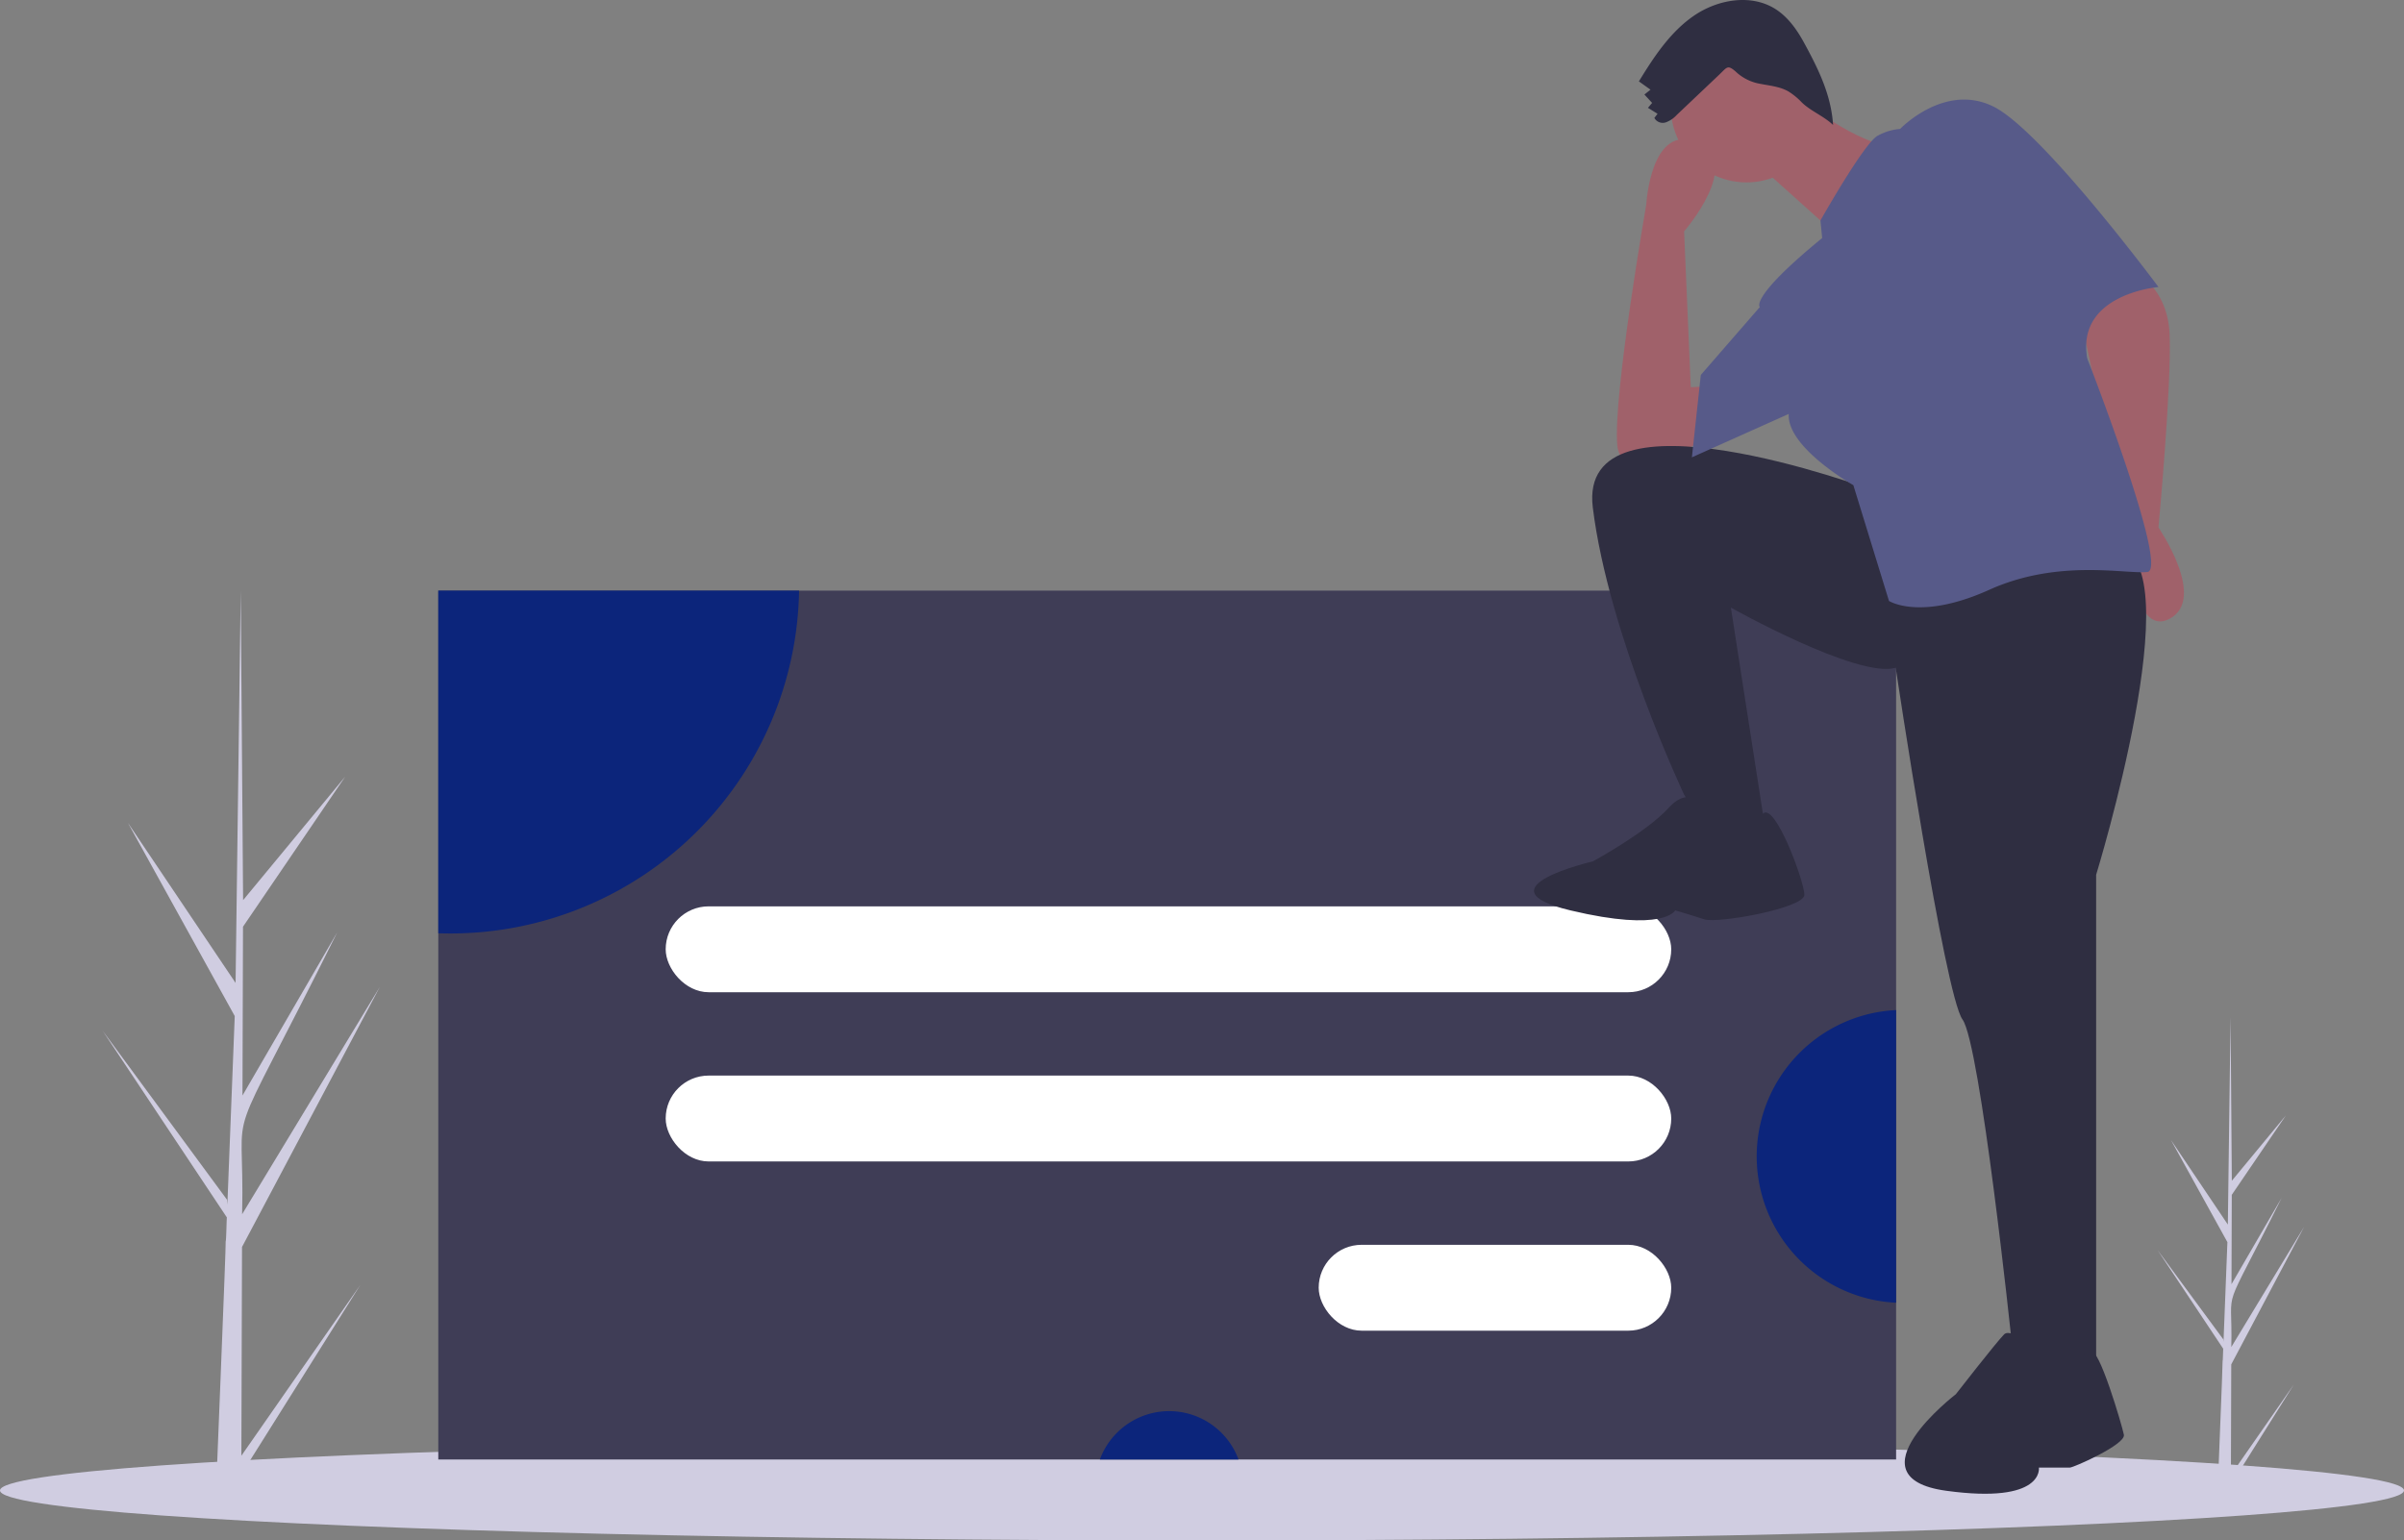
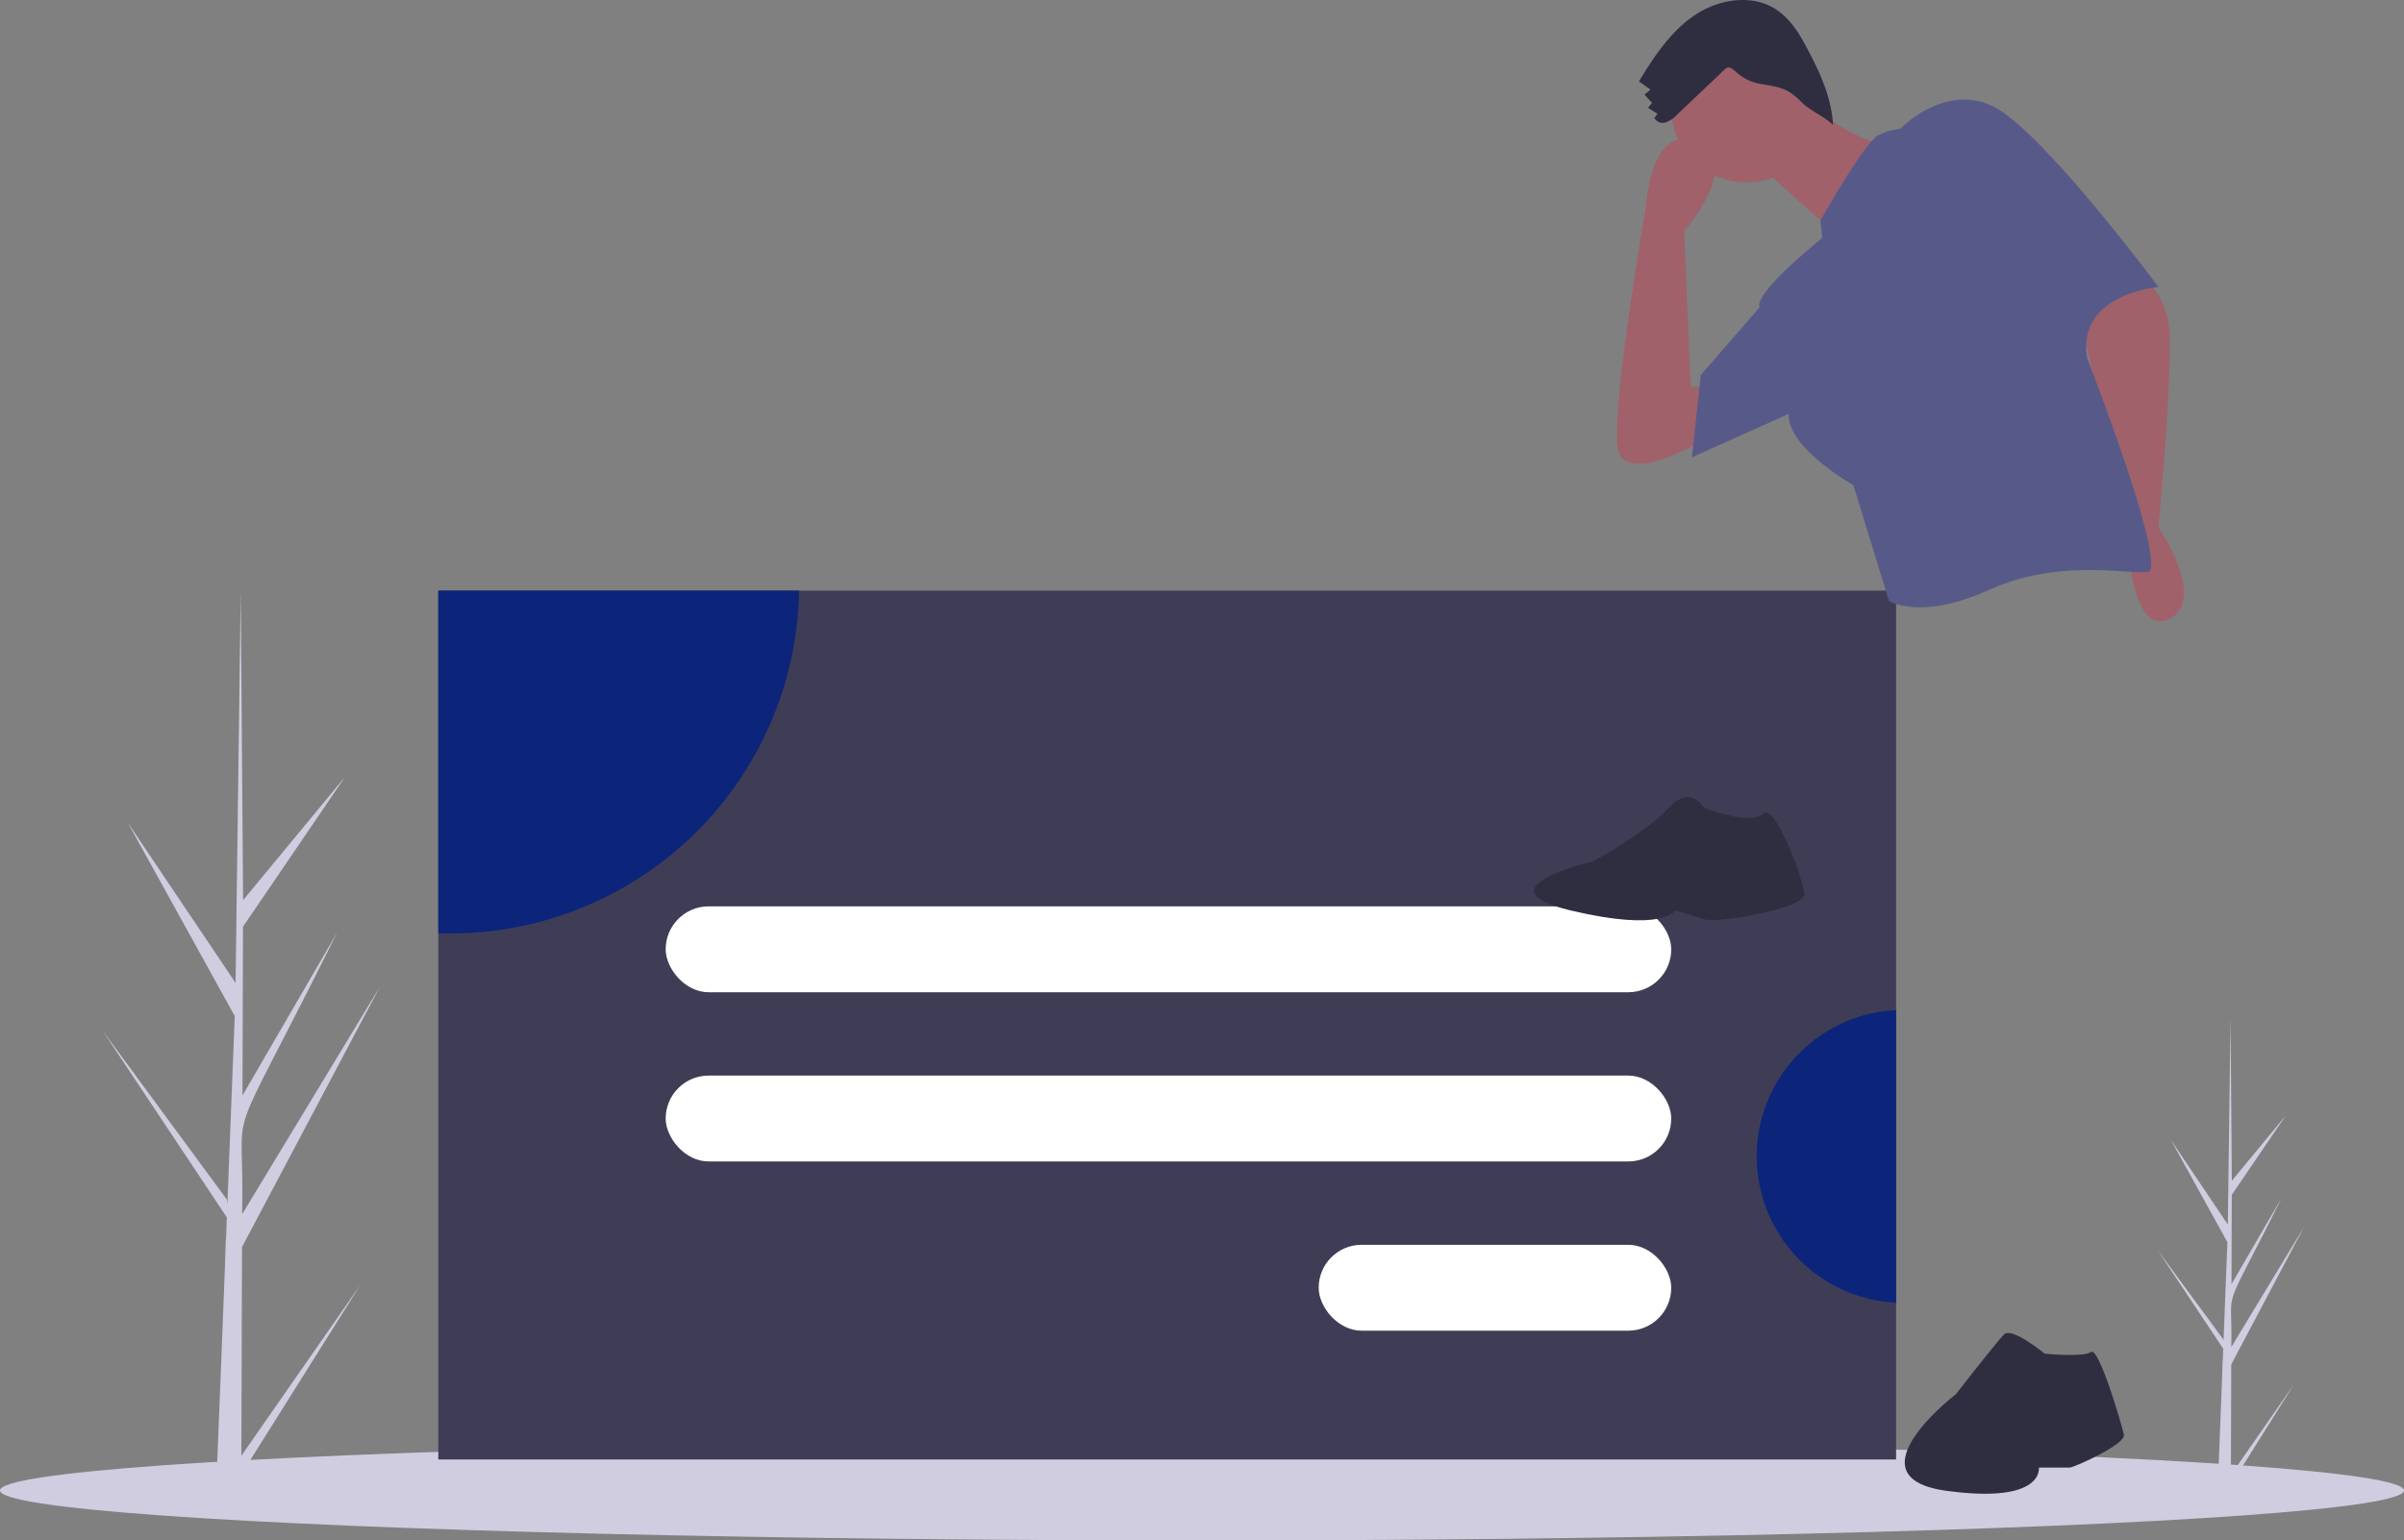
<svg xmlns="http://www.w3.org/2000/svg" width="755.563" height="484.307" viewBox="0 0 755.563 484.307">
  <rect x="0" y="0" width="755.563" height="484.307" fill="#808080" stroke="none" />
  <path data-name="Path 614" d="m75.865 457.674 37.377-53.7-37.4 59.545-.022 6.11q-4-.034-7.916-.26c-.012-1.387 3.165-77.721 3.03-79.1.184-.052.288-7.22.361-7.533l-39.043-58.692 39.09 53.131.117 1.571 2.319-59.307-33.567-60.729 33.831 50.312c.013-.807 1.6-122.578 1.617-123.329.01.4.739 96.905.744 97.312l32.1-38.845-32.129 47.189-.164 53.079L106 293.1c-37.178 74.854-28.95 48.66-29.9 88.647l43.274-71.471-43.309 81.767Z" fill="#d0cde1" />
  <path data-name="Path 615" d="m701.161 463.705 19.79-28.434-19.8 31.527-.012 3.235q-2.117-.018-4.191-.138c-.006-.735 1.676-41.151 1.6-41.882.1-.028.152-3.822.191-3.989l-20.671-31.071 20.7 28.131.062.832 1.228-31.4-17.772-32.156 17.912 26.638c.007-.427.848-64.9.856-65.3.005.211.391 51.307.394 51.523l17-20.567-17.015 24.986-.087 28.1 15.773-27.176c-19.684 39.632-15.328 25.763-15.831 46.935l22.911-37.841-22.93 43.293Z" fill="#d0cde1" />
  <ellipse data-name="Ellipse 593" cx="377.782" cy="15.722" rx="377.782" ry="15.722" transform="translate(0 452.863)" fill="#d0cde1" />
  <path data-name="Rectangle 99" fill="#3f3d56" d="M137.753 185.691h458.18v273.163h-458.18z" />
  <path data-name="Path 616" d="M251.145 185.691a109.57 109.57 0 0 1-109.544 107.785q-1.93 0-3.848-.067V185.691Z" fill="#0c257b" />
-   <path data-name="Path 617" d="M389.256 458.854h-43.577a23.215 23.215 0 0 1 43.577 0" fill="#0c257b" />
  <path data-name="Path 618" d="M595.933 317.559v92.01a46.06 46.06 0 0 1 0-92.01" fill="#0c257b" />
  <rect data-name="Rectangle 100" width="316.041" height="26.998" rx="13.499" transform="translate(209.22 284.951)" fill="#fff" />
  <rect data-name="Rectangle 101" width="316.041" height="26.998" rx="13.499" transform="translate(209.22 338.154)" fill="#fff" />
  <rect data-name="Rectangle 102" width="110.805" height="26.998" rx="13.499" transform="translate(414.456 391.357)" fill="#fff" />
  <path data-name="Path 619" d="M668.591 83.939s12.6 4.9 13.3 21-3.5 60.9-3.5 60.9 15.4 22.4 3.5 28.7-13.3-25.2-13.3-25.2l-14-66.495s8.4-19.605 14-18.905" fill="#a0616a" />
  <path data-name="Path 620" d="M539.803 135.735s-30.1 19.6-31.5 4.2 9.1-75.594 9.1-75.594 1.4-25.9 16.1-19.6-4.2 28-4.2 28l2.1 49 14-.7Z" fill="#a0616a" />
-   <path data-name="Path 621" d="M588.099 153.934s-92.393-34.3-87.493 5.6 28.7 90.293 28.7 90.293l8.4 13.3h17.5l-11.2-72.095s39.9 22.4 51.8 18.9c0 0 15.4 102.892 21 110.591s15.4 100.792 15.4 100.792l9.1 11.2h17.5v-157.49s30.1-97.992 7-102.892-77.707-18.199-77.707-18.199" fill="#2f2e41" />
  <path data-name="Path 622" d="M535.603 254.026s-4.2-7.7-11.2 0-23.8 16.8-23.8 16.8-36.4 8.4-7 15.4 32.9 0 32.9 0 4.9 1.4 9.1 2.8 31.5-3.5 31.5-7.7-9.267-29.3-13.033-25.5-18.467-1.8-18.467-1.8" fill="#2f2e41" />
  <path data-name="Path 623" d="M642.635 425.583s-10.32-8.5-12.749-6.071-15.177 18.819-15.177 18.819-34 26.1-3.035 30.354 29.14-7.285 29.14-7.285h9.713c1.214 0 17.605-7.285 17-10.32s-7.892-27.787-10.32-26.035-14.572.538-14.572.538" fill="#2f2e41" />
  <circle data-name="Ellipse 594" cx="23.798" cy="23.798" r="23.798" transform="translate(525.103 9.745)" fill="#a0616a" />
  <path data-name="Path 624" d="M565.699 30.743s18.2 15.4 30.8 15.4-18.2 28.7-18.2 28.7l-27.3-24.5Z" fill="#a0616a" />
  <path data-name="Path 625" d="m572.699 74.837-.545-5.514s13.844-24.583 18.044-26.683a17.4 17.4 0 0 1 7-2.1s14-14.7 29.4-7 51.8 56.7 51.8 56.7-25.9 2.1-22.4 22.4c0 0 25.9 66.495 18.9 67.195s-28-4.2-49.7 5.6-31.5 3.5-31.5 3.5l-11.2-36.4s-21-11.9-20.3-22.4l-30.447 13.649 2.8-25.9L553.1 96.537s-3.499-2.8 19.599-21.7" fill="#575a89" />
  <path data-name="Path 626" d="M527.01 36.117a8.8 8.8 0 0 1-3.456 2.354 3.014 3.014 0 0 1-3.6-1.387l1.006-1.31-3.017-1.875 1.314-1.542-2.43-2.639 1.918-1.522-3.651-2.611c4.732-7.722 9.85-15.541 17.322-20.66s17.911-6.938 25.565-2.1c3.974 2.514 6.784 6.5 9.035 10.632 4.527 8.3 8.517 16.4 9.106 25.834-2.844-2.769-6.995-4.329-9.838-7.1a21.3 21.3 0 0 0-4.244-3.474c-2.974-1.677-6.533-1.826-9.862-2.582a14.8 14.8 0 0 1-6.734-3.7c-2.52-2.146-2.622-1.316-5.167 1.1q-6.631 6.297-13.267 12.582" fill="#2f2e41" />
</svg>